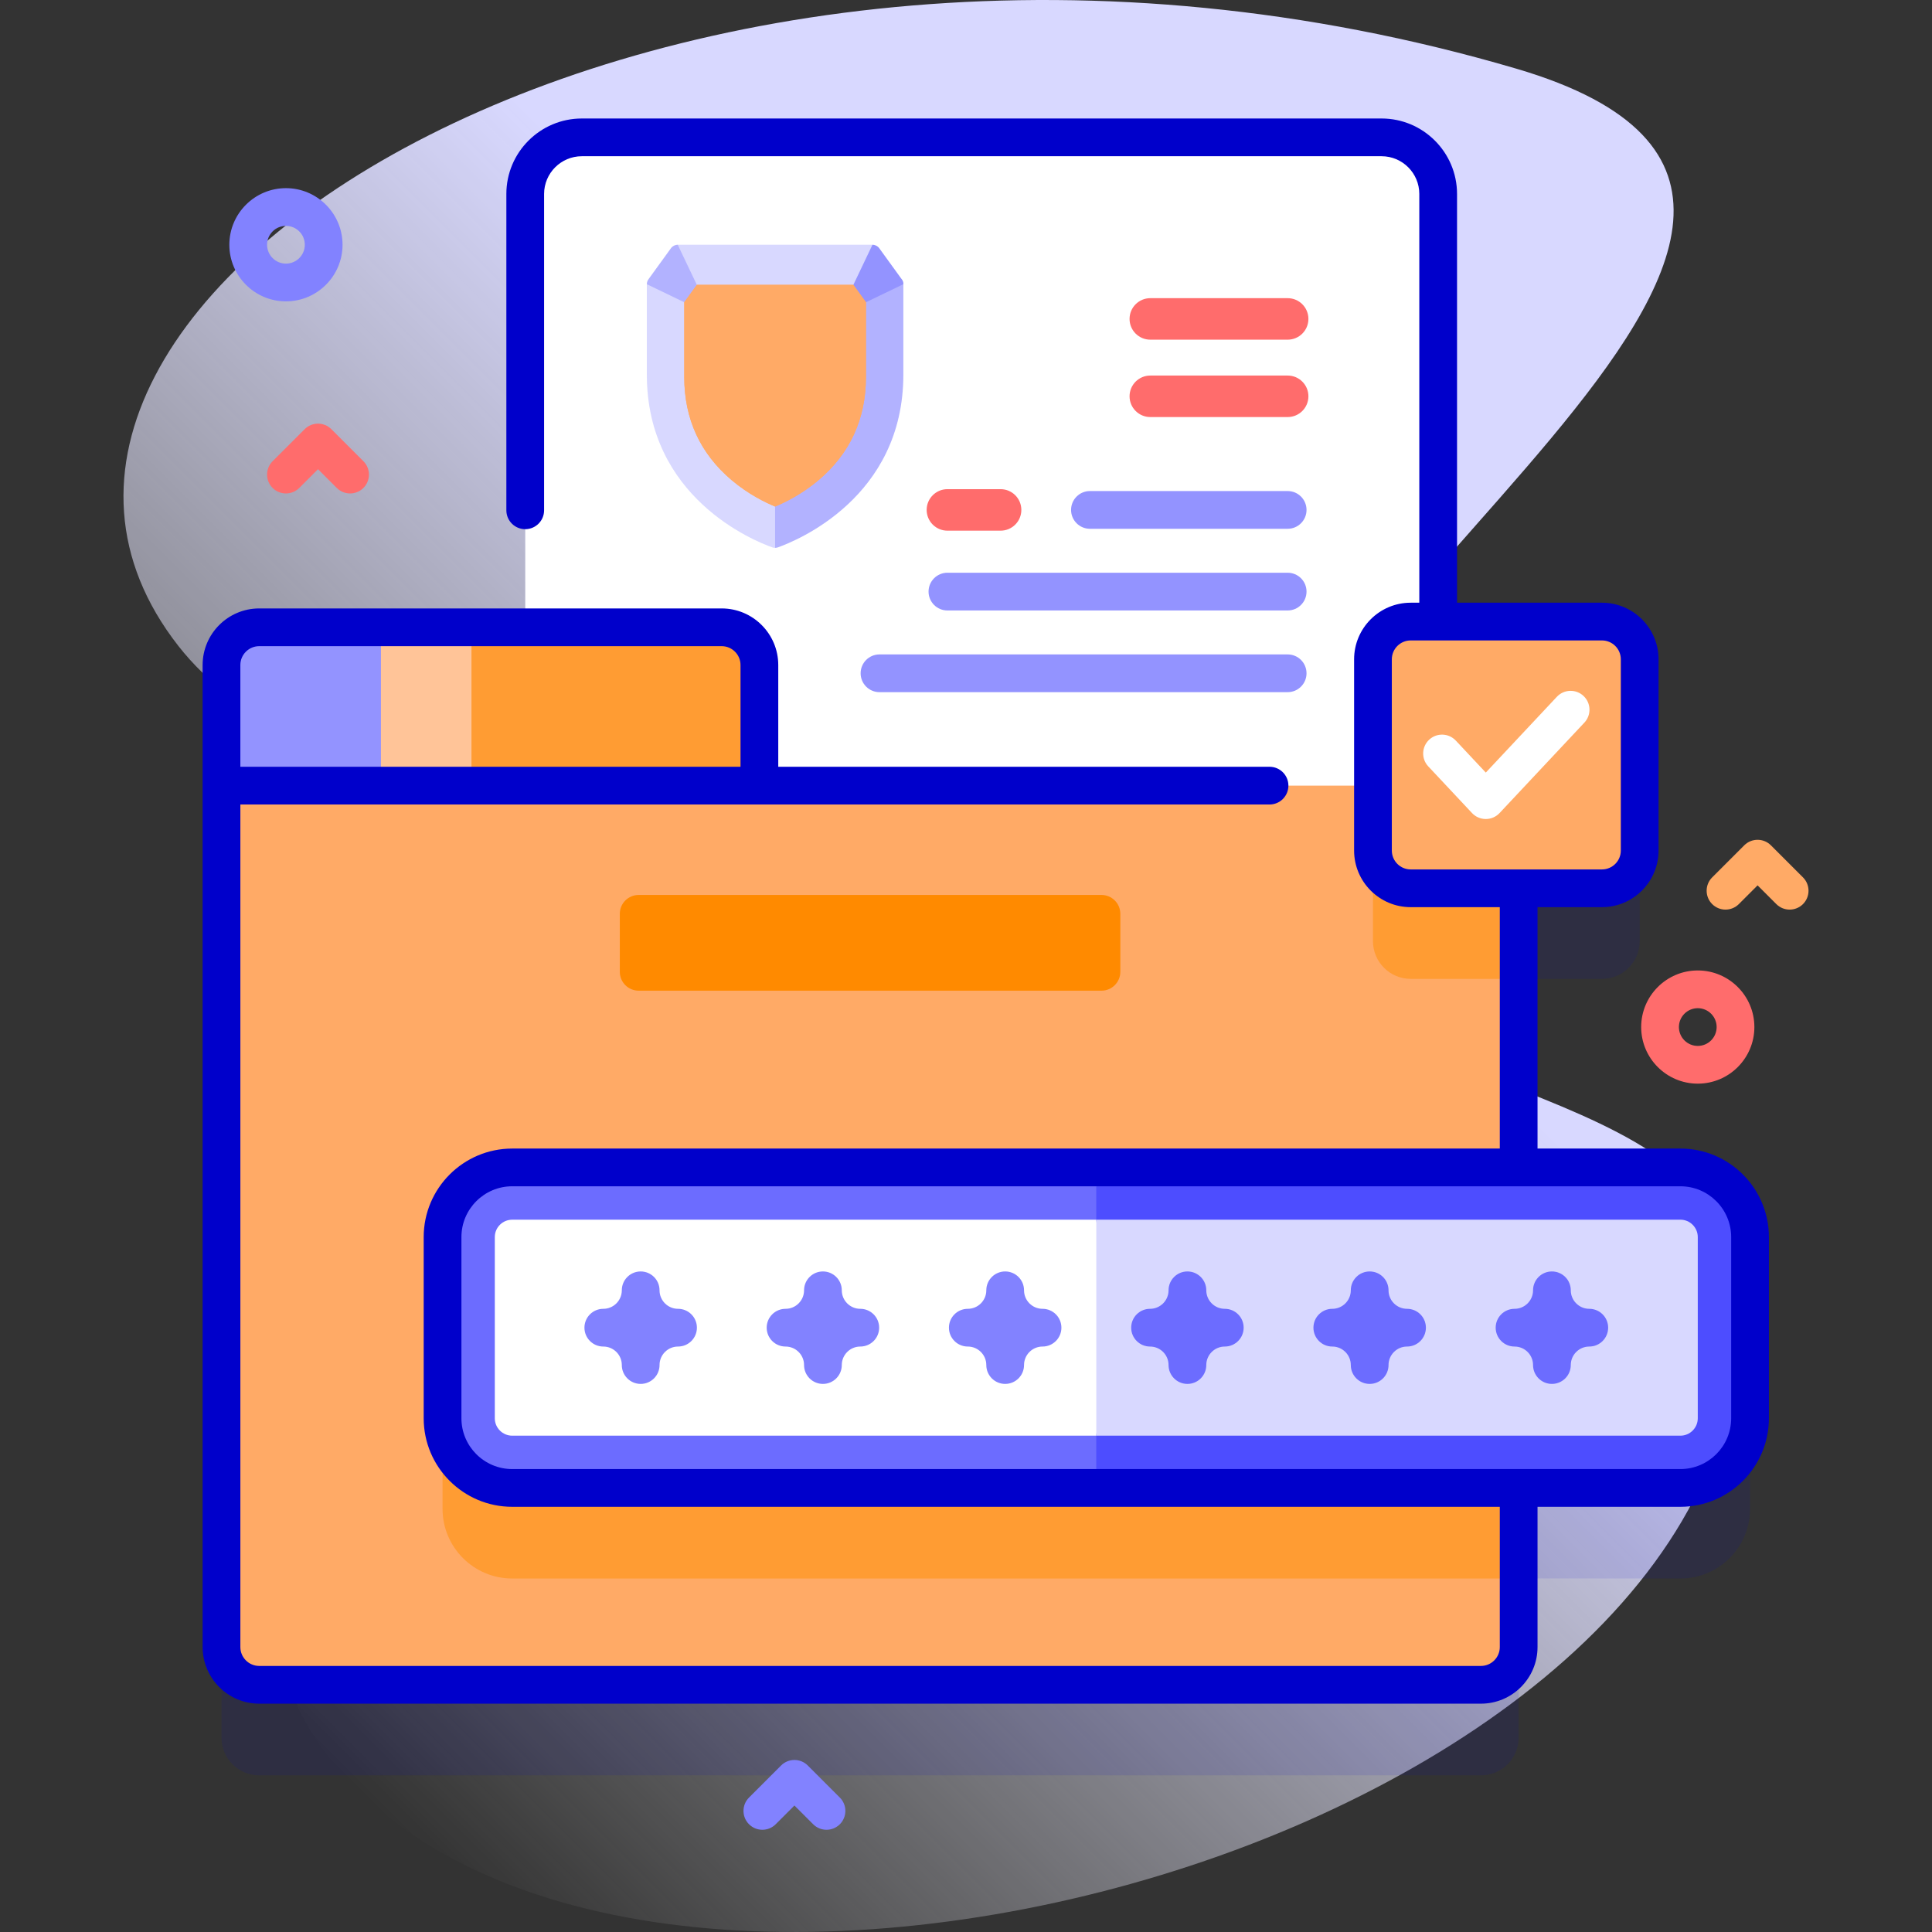
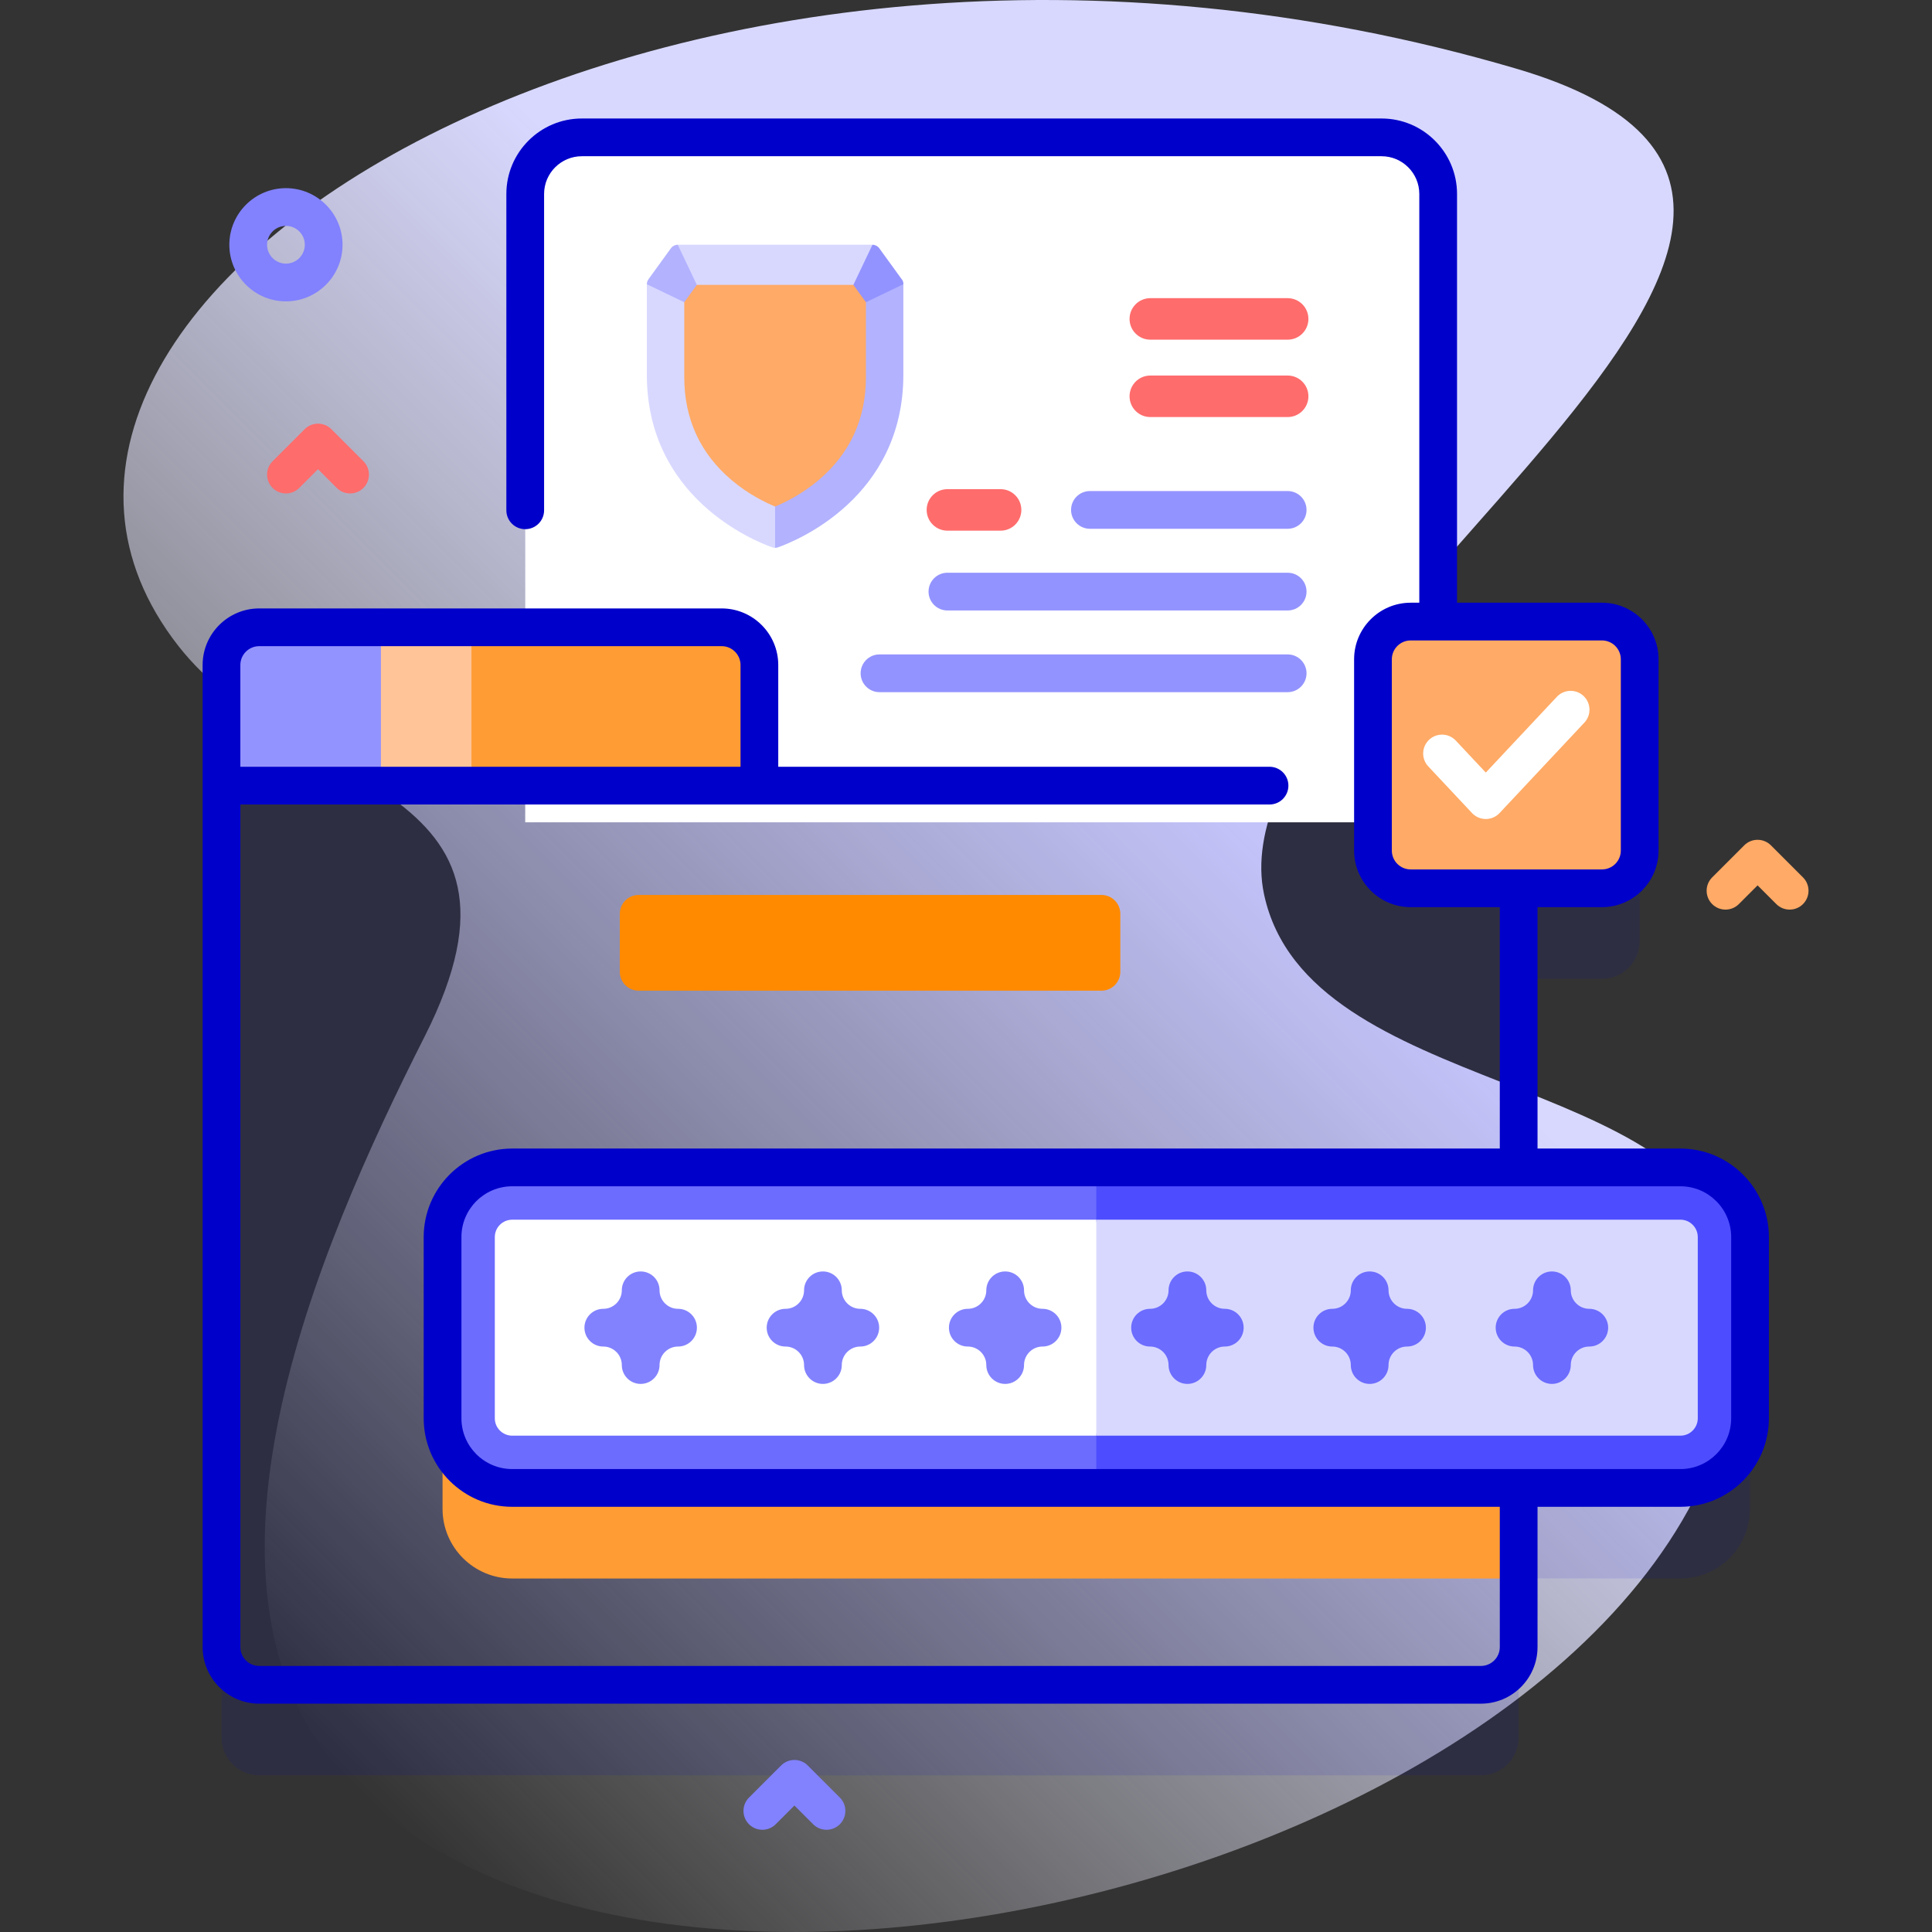
<svg xmlns="http://www.w3.org/2000/svg" id="Capa_1" enable-background="new 0 0 512 512" height="512" viewBox="0 0 512 512" width="512">
  <rect x="0" y="0" width="512" height="512" fill="#333333" stroke="none" />
  <linearGradient id="SVGID_1_" gradientUnits="userSpaceOnUse" x1="57.479" x2="447.035" y1="437.041" y2="47.485">
    <stop offset="0" stop-color="#fff" stop-opacity="0" />
    <stop offset=".262" stop-color="#ededff" stop-opacity=".416" />
    <stop offset=".629" stop-color="#d8d8ff" />
  </linearGradient>
  <g>
    <g>
      <path d="m459.145 334.712c-8.798-51.472-112.547-43.49-124.159-97.706-14.569-68.019 194.954-181.127 66.896-218.795-224.522-66.043-425.796 62.02-354.59 153 30.577 39.069 99.932 34.892 65.251 103.455-28.568 56.478-67.781 147.289-19.94 197.461 91.888 96.366 390.943 5.344 366.542-137.415z" fill="url(#SVGID_1_)" />
    </g>
    <g>
      <g>
        <path d="m445.318 333.379h-42.858v-73.972h22.074c5.523 0 10-4.477 10-10v-50.684c0-5.523-4.477-10-10-10h-43.406v-113.32c0-8.29-6.72-15-15-15h-211.94c-8.28 0-15 6.71-15 15v114.837h-70.494c-5.523 0-10 4.477-10 10v260.246c0 5.523 4.477 10 10 10h323.766c5.523 0 10-4.477 10-10v-42.169h42.858c10.195 0 18.459-8.265 18.459-18.459v-48.02c0-10.194-8.265-18.459-18.459-18.459z" fill="#0000cb" opacity=".1" />
        <g>
          <g>
            <g>
              <path d="m139.188 217.923v-166.52c0-8.29 6.72-15 15-15h211.94c8.28 0 15 6.71 15 15v166.52z" fill="#fff" />
              <g>
                <path d="" style="fill:none;stroke:#9393ff;stroke-width:10;stroke-linecap:round;stroke-linejoin:round;stroke-miterlimit:10" />
              </g>
            </g>
            <g>
              <g>
                <path d="m201.244 208.205h-142.55v-31.965c0-5.523 4.477-10 10-10h122.55c5.523 0 10 4.477 10 10z" fill="#ff9c33" />
                <path d="m124.947 208.205h-66.253v-31.965c0-5.523 4.477-10 10-10h56.253z" fill="#ffc498" />
                <path d="m100.947 208.205h-42.253v-31.965c0-5.523 4.477-10 10-10h32.253z" fill="#9393ff" />
-                 <path d="m402.459 218.2v218.29c0 5.52-4.48 10-10 10h-323.76c-5.53 0-10-4.48-10-10v-228.29h333.76c5.52 0 10 4.48 10 10z" fill="#fa6" />
                <g>
                  <g>
-                     <path d="m402.459 218.2v41.21h-28.61c-5.52 0-10-4.48-10-10v-41.21h28.61c5.52 0 10 4.48 10 10z" fill="#ff9c33" />
-                   </g>
+                     </g>
                </g>
                <path d="m402.459 333.38v84.94h-266.72c-10.19 0-18.46-8.27-18.46-18.46v-48.02c0-10.2 8.27-18.46 18.46-18.46z" fill="#ff9c33" />
              </g>
              <g>
                <path d="m291.899 262.54h-122.644c-2.761 0-5-2.239-5-5v-15.369c0-2.761 2.239-5 5-5h122.644c2.761 0 5 2.239 5 5v15.369c0 2.761-2.239 5-5 5z" fill="#ff8a00" />
              </g>
              <g>
                <g>
                  <g>
                    <path d="m445.317 394.318h-309.575c-10.195 0-18.46-8.265-18.46-18.46v-48.02c0-10.195 8.265-18.46 18.46-18.46h309.576c10.195 0 18.46 8.265 18.46 18.46v48.02c-.001 10.195-8.266 18.46-18.461 18.46z" fill="#6c6cff" />
                    <path d="m445.318 309.379h-154.788v84.939h154.788c10.195 0 18.46-8.265 18.46-18.46v-48.02c-.001-10.194-8.266-18.459-18.46-18.459z" fill="#4d4dff" />
                    <path d="m290.529 323.23 3 28.62-3 28.62h-154.78c-2.55 0-4.62-2.07-4.62-4.61v-48.02c0-2.55 2.07-4.61 4.62-4.61z" fill="#fff" />
                    <path d="m449.928 327.842v48.013c0 2.547-2.067 4.615-4.615 4.615h-154.783v-57.243h154.784c2.547 0 4.614 2.067 4.614 4.615z" fill="#d8d8ff" />
                  </g>
                  <g>
                    <g>
                      <path d="m169.786 366.751c-2.762 0-5-2.239-5-5 0-2.703-2.199-4.902-4.902-4.902-2.762 0-5-2.239-5-5s2.238-5 5-5c2.703 0 4.902-2.199 4.902-4.902 0-2.761 2.238-5 5-5s5 2.239 5 5c0 2.703 2.199 4.902 4.902 4.902 2.762 0 5 2.239 5 5s-2.238 5-5 5c-2.703 0-4.902 2.199-4.902 4.902 0 2.761-2.239 5-5 5z" fill="#8282ff" />
                    </g>
                    <g>
                      <path d="m218.083 366.751c-2.762 0-5-2.239-5-5 0-2.703-2.199-4.902-4.903-4.902-2.762 0-5-2.239-5-5s2.238-5 5-5c2.704 0 4.903-2.199 4.903-4.902 0-2.761 2.238-5 5-5s5 2.239 5 5c0 2.703 2.199 4.902 4.902 4.902 2.762 0 5 2.239 5 5s-2.238 5-5 5c-2.703 0-4.902 2.199-4.902 4.902 0 2.761-2.238 5-5 5z" fill="#8282ff" />
                    </g>
                    <g>
                      <path d="m266.381 366.751c-2.762 0-5-2.239-5-5 0-2.703-2.199-4.902-4.903-4.902-2.762 0-5-2.239-5-5s2.238-5 5-5c2.704 0 4.903-2.199 4.903-4.902 0-2.761 2.238-5 5-5s5 2.239 5 5c0 2.703 2.199 4.902 4.902 4.902 2.762 0 5 2.239 5 5s-2.238 5-5 5c-2.703 0-4.902 2.199-4.902 4.902 0 2.761-2.238 5-5 5z" fill="#8282ff" />
                    </g>
                    <g>
                      <g>
                        <path d="m314.678 366.751c-2.762 0-5-2.239-5-5 0-2.703-2.199-4.902-4.902-4.902-2.762 0-5-2.239-5-5s2.238-5 5-5c2.703 0 4.902-2.199 4.902-4.902 0-2.761 2.238-5 5-5s5 2.239 5 5c0 2.703 2.199 4.902 4.902 4.902 2.762 0 5 2.239 5 5s-2.238 5-5 5c-2.703 0-4.902 2.199-4.902 4.902 0 2.761-2.238 5-5 5z" fill="#6c6cff" />
                      </g>
                      <g>
                        <path d="m362.976 366.751c-2.762 0-5-2.239-5-5 0-2.703-2.199-4.902-4.902-4.902-2.762 0-5-2.239-5-5s2.238-5 5-5c2.703 0 4.902-2.199 4.902-4.902 0-2.761 2.238-5 5-5s5 2.239 5 5c0 2.703 2.199 4.902 4.902 4.902 2.762 0 5 2.239 5 5s-2.238 5-5 5c-2.703 0-4.902 2.199-4.902 4.902 0 2.761-2.238 5-5 5z" fill="#6c6cff" />
                      </g>
                      <g>
                        <path d="m411.274 366.751c-2.762 0-5-2.239-5-5 0-2.703-2.199-4.902-4.902-4.902-2.762 0-5-2.239-5-5s2.238-5 5-5c2.703 0 4.902-2.199 4.902-4.902 0-2.761 2.238-5 5-5s5 2.239 5 5c0 2.703 2.199 4.902 4.902 4.902 2.762 0 5 2.239 5 5s-2.238 5-5 5c-2.703 0-4.902 2.199-4.902 4.902 0 2.761-2.238 5-5 5z" fill="#6c6cff" />
                      </g>
                    </g>
                  </g>
                </g>
              </g>
            </g>
            <g>
              <g>
                <path d="m265.166 140.633h-14.092c-3.037 0-5.5-2.462-5.5-5.5s2.463-5.5 5.5-5.5h14.092c3.037 0 5.5 2.462 5.5 5.5s-2.462 5.5-5.5 5.5z" fill="#ff6c6c" />
              </g>
              <g>
                <path d="m341.243 140.133h-52.398c-2.762 0-5-2.239-5-5s2.238-5 5-5h52.398c2.762 0 5 2.239 5 5s-2.239 5-5 5z" fill="#9393ff" />
              </g>
              <g>
                <path d="m341.243 161.781h-90.168c-2.762 0-5-2.239-5-5s2.238-5 5-5h90.168c2.762 0 5 2.239 5 5s-2.239 5-5 5z" fill="#9393ff" />
              </g>
              <g>
                <path d="m341.243 183.429h-108.168c-2.762 0-5-2.239-5-5s2.238-5 5-5h108.168c2.762 0 5 2.239 5 5s-2.239 5-5 5z" fill="#9393ff" />
              </g>
              <g>
                <path d="m341.243 110.524h-36.398c-3.037 0-5.5-2.462-5.5-5.5s2.463-5.5 5.5-5.5h36.398c3.037 0 5.5 2.462 5.5 5.5s-2.463 5.5-5.5 5.5z" fill="#ff6c6c" />
              </g>
              <g>
                <path d="m341.243 90.018h-36.398c-3.037 0-5.5-2.462-5.5-5.5s2.463-5.5 5.5-5.5h36.398c3.037 0 5.5 2.462 5.5 5.5s-2.463 5.5-5.5 5.5z" fill="#ff6c6c" />
              </g>
            </g>
            <g>
              <g>
                <g>
                  <g>
                    <g>
                      <path d="m233.479 72.49-28.07 72.7c-.25 0-.5-.05-.74-.13-4.96-1.76-33.25-13.23-33.25-45.79v-23.95l5.918-2.83 2.272-7.63h51.6z" fill="#d8d8ff" />
                      <path d="m238.975 74.013-33.565 14.756v56.417c.25 0 .5-.042.74-.127 4.965-1.763 33.248-13.233 33.248-45.791v-23.95c0-.469-.148-.926-.423-1.305z" fill="#b2b2ff" />
                      <path d="m177.808 65.782-5.963 8.231c-.275.379-.423.836-.423 1.305l9.915 4.778 4.95.308-1.614-4.913-5.064-10.629c-.713.001-1.383.343-1.801.92z" fill="#b2b2ff" />
                      <path d="m233.012 65.782 5.963 8.231c.275.379.423.836.423 1.305l-9.915 4.778-4.95.308 1.614-4.913 5.064-10.629c.713.001 1.383.343 1.801.92z" fill="#9393ff" />
                      <path d="m205.41 134.237c-2.42-.995-7.022-3.191-11.53-7.005-8.323-7.044-12.543-16.228-12.543-27.299v-19.837l3.336-4.605h41.475l3.336 4.605v19.836c0 11.071-4.22 20.256-12.543 27.299-4.508 3.815-9.111 6.011-11.531 7.006z" fill="#fa6" />
                    </g>
                  </g>
                </g>
              </g>
-               <path d="m226.148 75.492h-41.475l-3.336 4.605v19.836c0 11.071 4.22 20.256 12.543 27.299 4.508 3.814 9.11 6.011 11.53 7.005 2.42-.995 7.022-3.191 11.53-7.005 8.323-7.044 12.543-16.228 12.543-27.299v-19.837z" fill="#fa6" />
            </g>
          </g>
          <g>
            <g>
              <g>
                <path d="m424.534 235.407h-50.684c-5.523 0-10-4.477-10-10v-50.684c0-5.523 4.477-10 10-10h50.684c5.523 0 10 4.477 10 10v50.684c0 5.523-4.477 10-10 10z" fill="#fa6" />
              </g>
            </g>
            <path d="m445.318 304.379h-37.858v-63.972h17.074c8.271 0 15-6.729 15-15v-50.684c0-8.271-6.729-15-15-15h-38.405v-108.32c0-11.028-8.972-20-20-20h-211.94c-11.028 0-20 8.972-20 20v83.835c0 2.761 2.238 5 5 5s5-2.239 5-5v-83.835c0-5.514 4.486-10 10-10h211.94c5.514 0 10 4.486 10 10v108.32h-2.279c-8.271 0-15 6.729-15 15v50.684c0 8.271 6.729 15 15 15h23.61v63.972h-261.718c-12.936 0-23.46 10.524-23.46 23.46v48.02c0 12.936 10.524 23.459 23.46 23.459h261.718v37.172c0 2.757-2.243 5-5 5h-323.761c-2.757 0-5-2.243-5-5v-223.29h272.74c2.762 0 5-2.239 5-5s-2.238-5-5-5h-130.194v-26.96c0-8.271-6.729-15-15-15h-122.55c-8.271 0-15 6.729-15 15l.004 260.25c0 8.271 6.729 15 15 15h323.761c8.271 0 15-6.729 15-15v-37.172h37.858c12.936 0 23.459-10.524 23.459-23.459v-48.02c0-12.936-10.524-23.46-23.459-23.46zm-76.469-78.972v-50.684c0-2.757 2.243-5 5-5h50.685c2.757 0 5 2.243 5 5v50.684c0 2.757-2.243 5-5 5h-50.685c-2.757 0-5-2.243-5-5zm-300.154-54.167h122.55c2.757 0 5 2.243 5 5v26.96h-132.55v-26.96c0-2.757 2.243-5 5-5zm390.082 204.618c0 7.421-6.038 13.459-13.459 13.459h-309.576c-7.422 0-13.46-6.038-13.46-13.459v-48.02c0-7.422 6.038-13.46 13.46-13.46h309.576c7.421 0 13.459 6.038 13.459 13.46z" fill="#0000cb" />
            <g>
              <path d="m393.75 217.049c-1.382 0-2.702-.572-3.647-1.58l-11.596-12.365c-1.889-2.014-1.787-5.179.228-7.067 2.013-1.89 5.178-1.787 7.067.227l7.948 8.476 18.831-20.08c1.89-2.015 5.053-2.116 7.067-.227 2.015 1.889 2.116 5.053.228 7.067l-22.479 23.968c-.944 1.01-2.265 1.581-3.647 1.581z" fill="#fff" />
            </g>
          </g>
        </g>
      </g>
      <g>
        <path d="m474.277 241.055c-1.279 0-2.56-.488-3.535-1.464l-4.965-4.964-4.965 4.964c-1.951 1.952-5.119 1.952-7.07 0-1.953-1.953-1.953-5.119 0-7.071l8.5-8.5c1.951-1.952 5.119-1.952 7.07 0l8.5 8.5c1.953 1.953 1.953 5.118 0 7.071-.976.975-2.256 1.464-3.535 1.464z" fill="#fa6" />
      </g>
      <g>
        <path d="m92.777 130.77c-1.279 0-2.56-.488-3.535-1.464l-4.965-4.964-4.965 4.964c-1.951 1.952-5.119 1.952-7.07 0-1.953-1.953-1.953-5.119 0-7.071l8.5-8.5c1.951-1.952 5.119-1.952 7.07 0l8.5 8.5c1.953 1.953 1.953 5.119 0 7.071-.976.976-2.256 1.464-3.535 1.464z" fill="#ff6c6c" />
      </g>
      <g>
        <path d="m219.033 484.908c-1.279 0-2.56-.488-3.535-1.464l-4.965-4.964-4.965 4.964c-1.951 1.952-5.119 1.952-7.07 0-1.953-1.953-1.953-5.119 0-7.071l8.5-8.5c1.951-1.952 5.119-1.952 7.07 0l8.5 8.5c1.953 1.953 1.953 5.119 0 7.071-.976.976-2.256 1.464-3.535 1.464z" fill="#8282ff" />
      </g>
      <g>
-         <path d="m449.928 287.18c-8.271 0-15-6.729-15-15s6.729-15 15-15 15 6.729 15 15-6.728 15-15 15zm0-20c-2.757 0-5 2.243-5 5s2.243 5 5 5 5-2.243 5-5-2.243-5-5-5z" fill="#ff6c6c" />
-       </g>
+         </g>
      <g>
        <path d="m75.777 79.863c-8.271 0-15-6.729-15-15s6.729-15 15-15 15 6.729 15 15-6.729 15-15 15zm0-20c-2.757 0-5 2.243-5 5s2.243 5 5 5 5-2.243 5-5-2.243-5-5-5z" fill="#8282ff" />
      </g>
    </g>
  </g>
</svg>